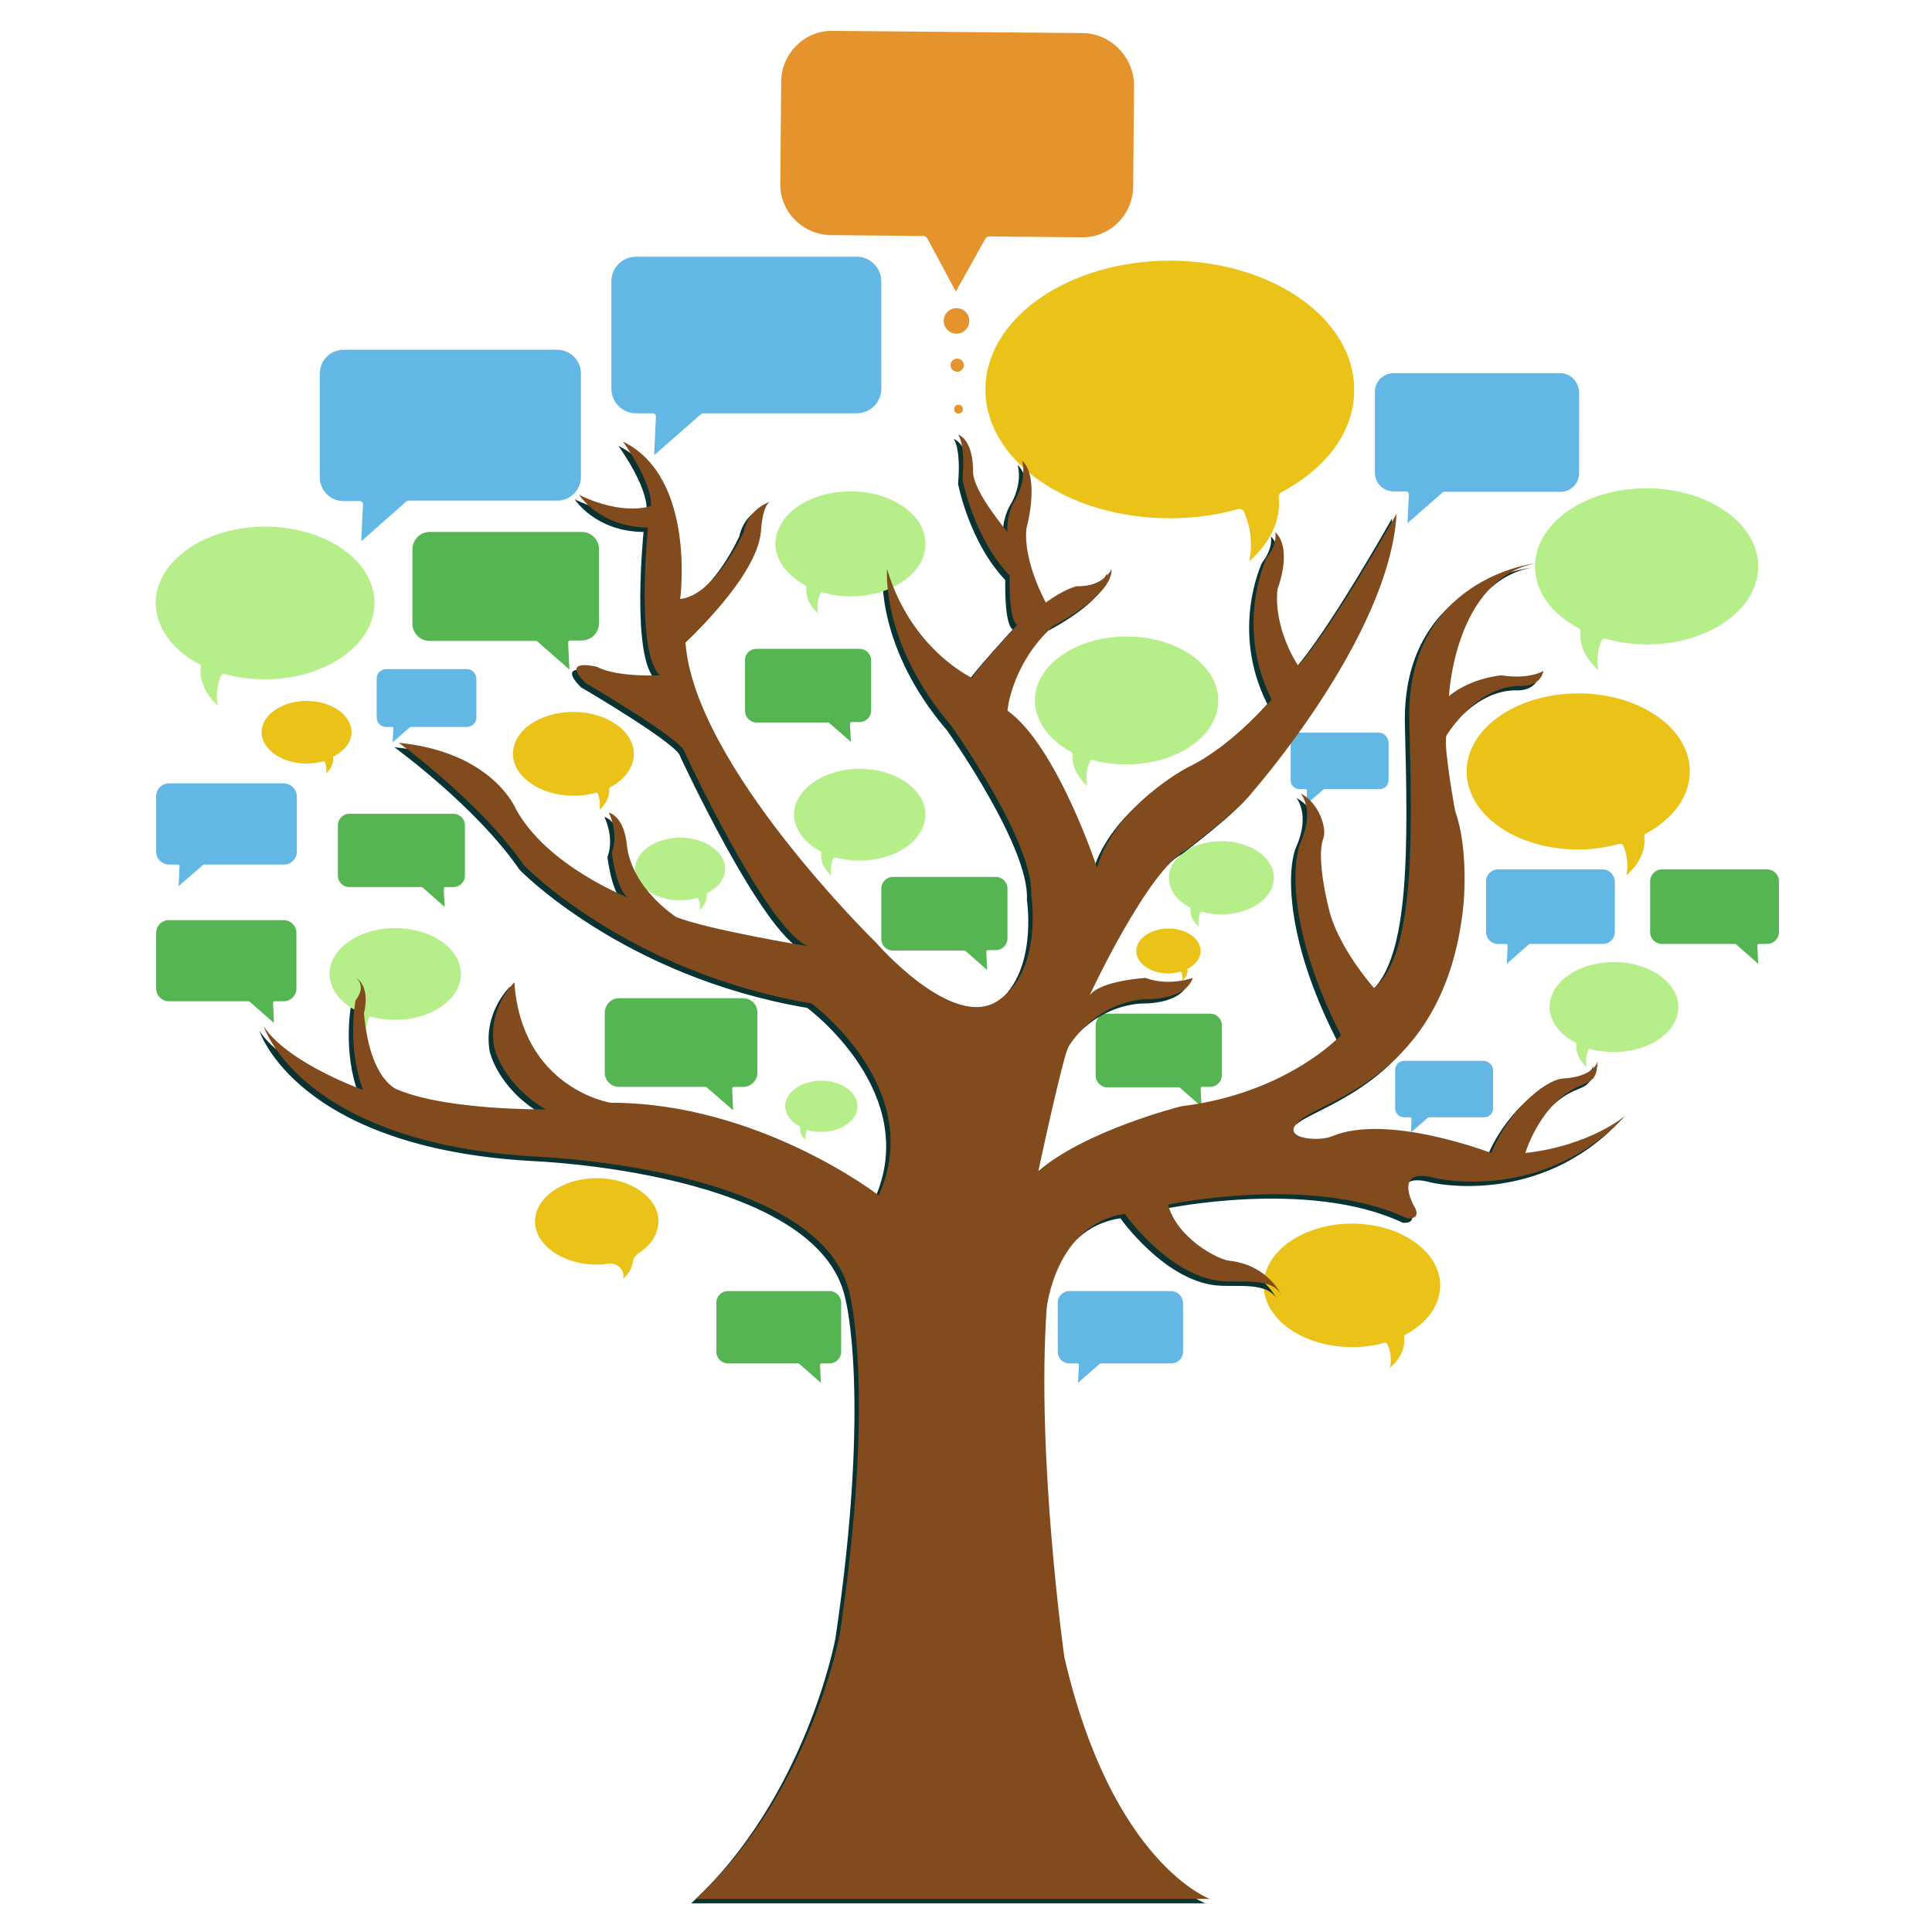
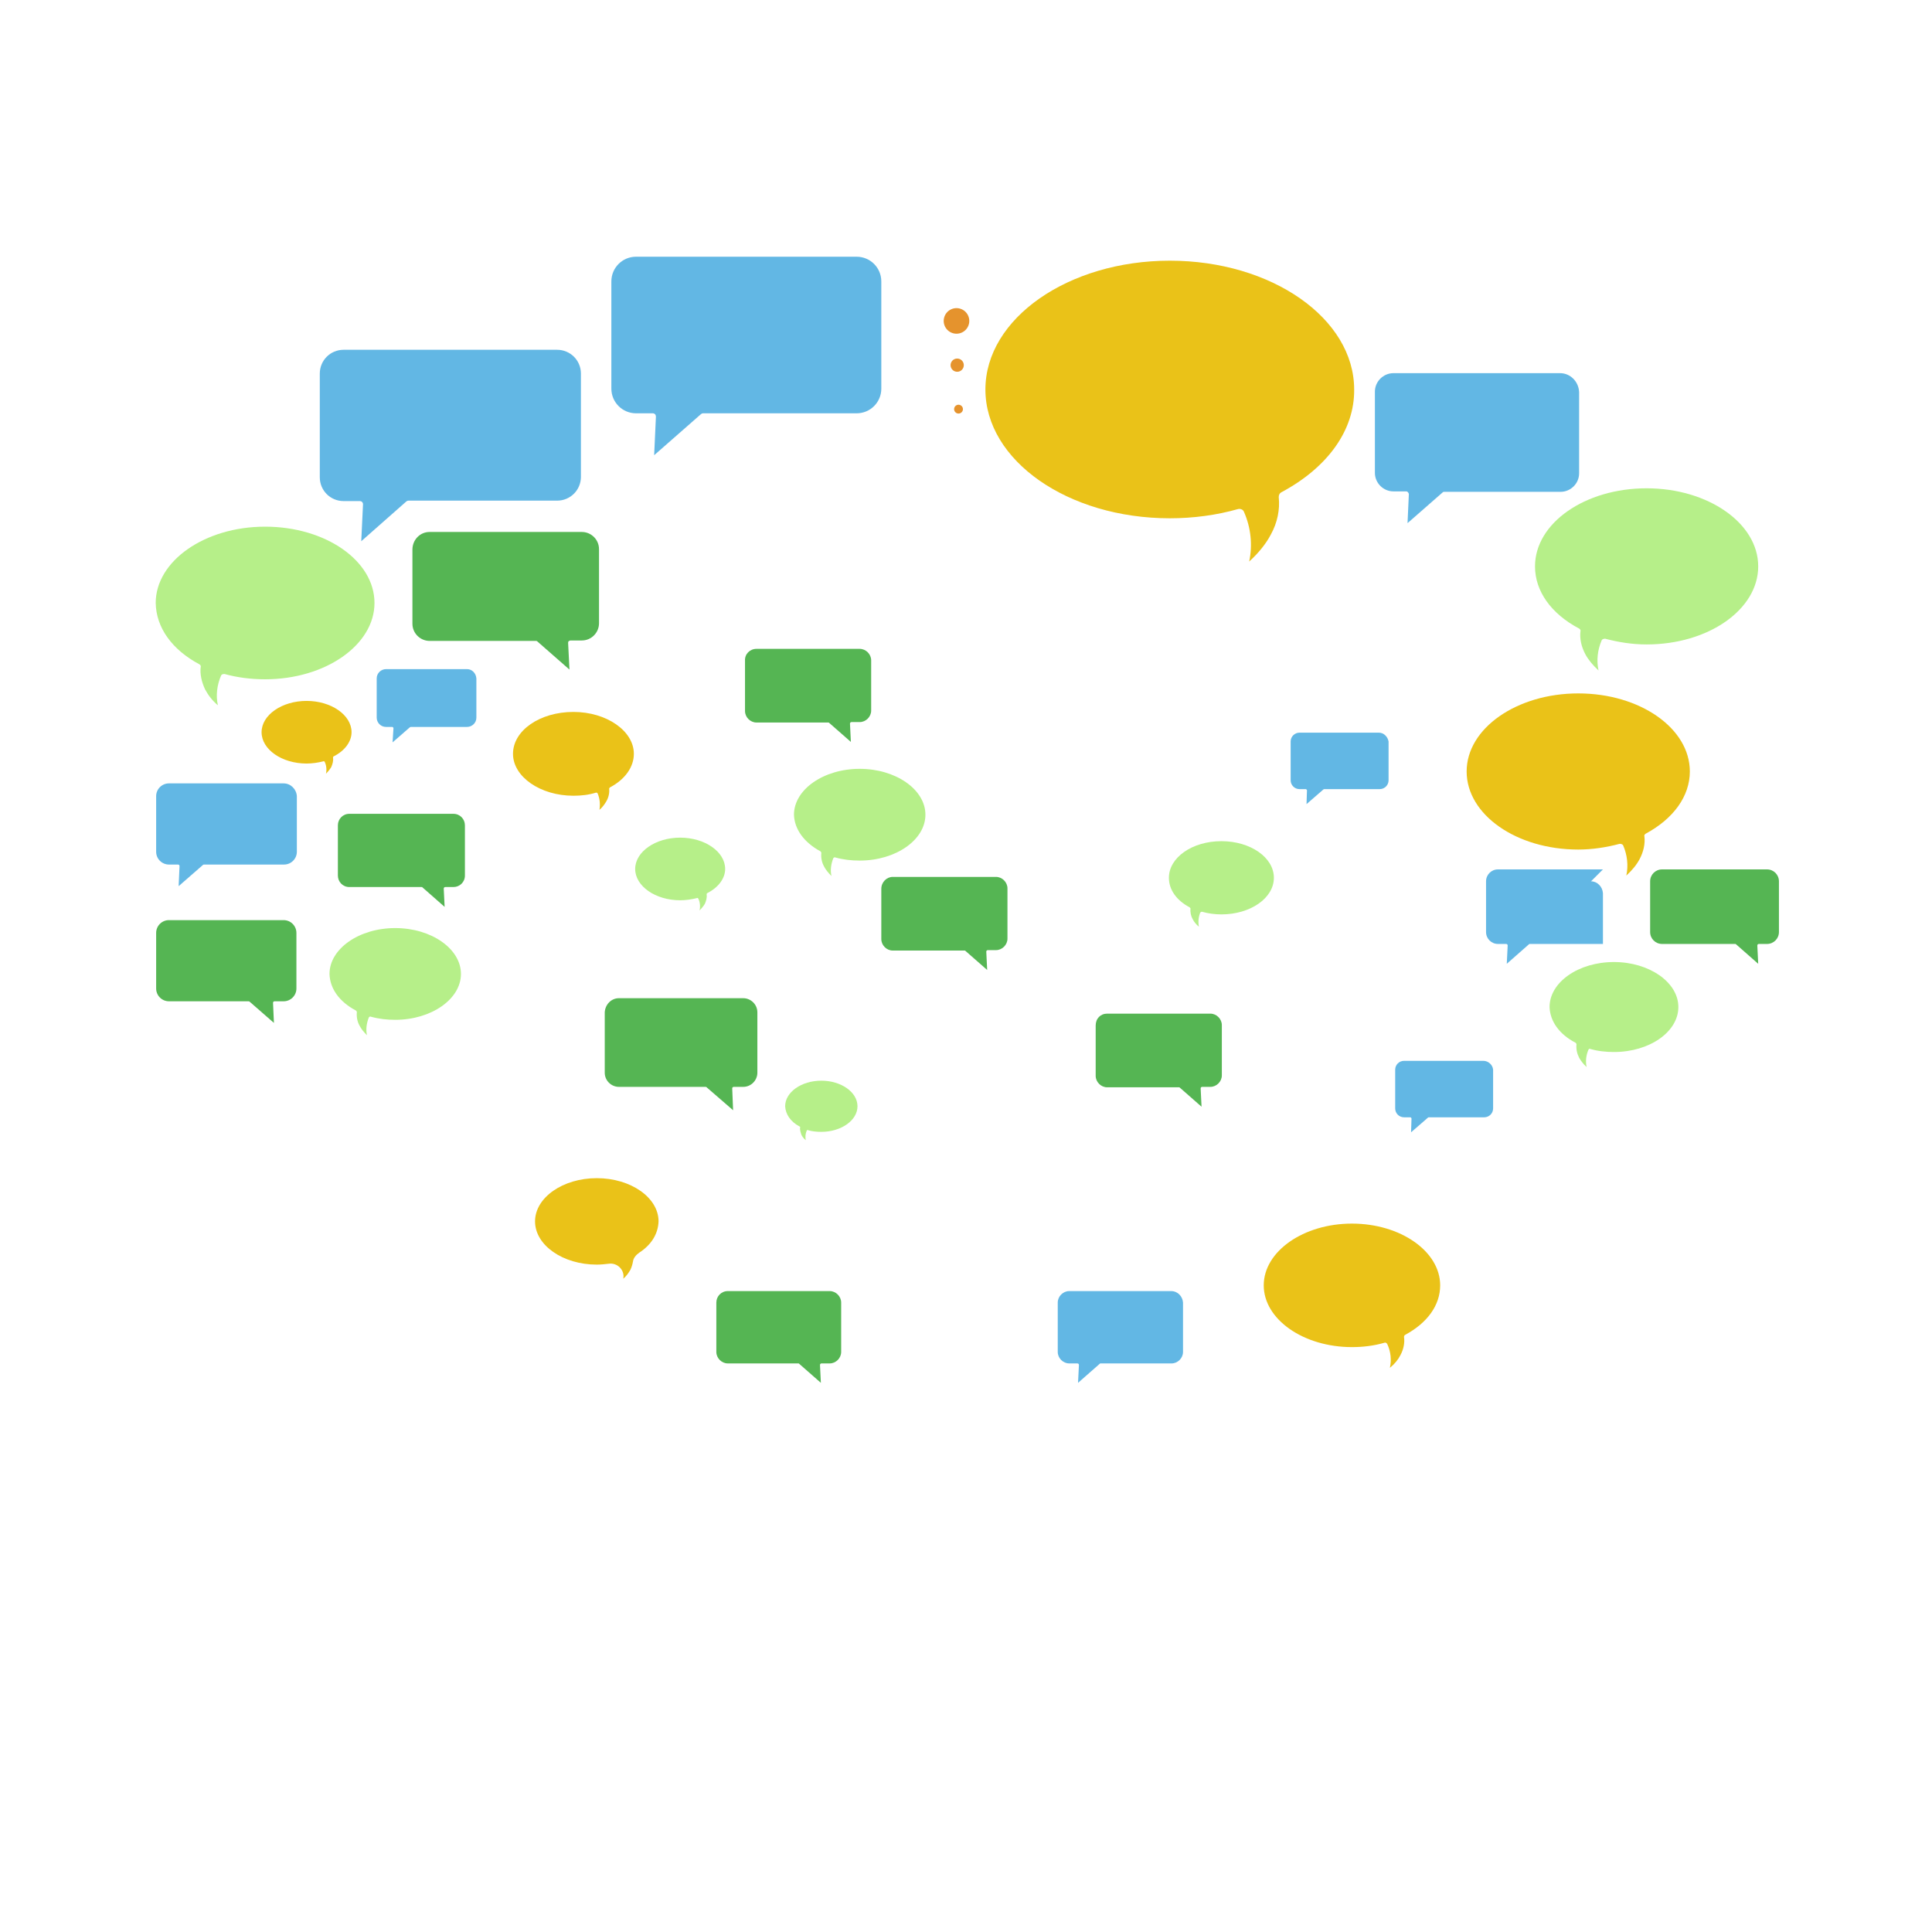
<svg xmlns="http://www.w3.org/2000/svg" id="Layer_1" viewBox="0 0 438 438">
  <style>.st0{fill:#62b7e4}.st1{fill:#55b553}.st2{fill:#eac218}.st3{fill:#b6ef89}.st5{fill:#e5932d}</style>
  <path class="st0" d="M353.7 84.6h-37.8c-2.3 0-4.2 1.9-4.2 4.2v18.4c0 2.3 1.9 4.2 4.2 4.2h2.9c.2 0 .3.1.4.2.1.1.2.3.2.4l-.3 6.6 8-7c.1-.1.2-.1.4-.1h26.3c2.3 0 4.2-1.9 4.2-4.2V88.9c-.1-2.4-2-4.3-4.3-4.3zM105.9 151.7H87.5c-1.1 0-2.1.9-2.1 2.1v8.9c0 1.1.9 2.1 2.1 2.1h1.4c.1 0 .1 0 .2.1s.1.1.1.2l-.2 3.2 3.9-3.4c.1 0 .1-.1.2-.1h12.8c1.1 0 2.1-.9 2.1-2.1v-8.9c-.1-1.2-1-2.1-2.1-2.1zM126.3 79.3H77.9c-3 0-5.4 2.4-5.4 5.4v23.5c0 3 2.4 5.4 5.4 5.4h3.7c.2 0 .4.1.5.2s.2.3.2.5l-.4 8.4 10.2-9c.1-.1.3-.2.5-.2h33.7c3 0 5.4-2.4 5.4-5.4V84.7c0-3-2.4-5.4-5.4-5.4zM194.2 58.2h-50c-3.1 0-5.6 2.5-5.6 5.6v24.3c0 3.1 2.5 5.6 5.6 5.6h3.8c.2 0 .4.1.5.2.1.1.2.3.2.6l-.4 8.7 10.6-9.3c.1-.1.3-.2.5-.2h34.8c3.1 0 5.6-2.5 5.6-5.6V63.8c0-3.1-2.5-5.6-5.6-5.6z" />
  <path class="st1" d="M97.4 120.6h34.5c2.1 0 3.9 1.7 3.9 3.9v16.8c0 2.1-1.7 3.9-3.9 3.9h-2.6c-.1 0-.3.1-.4.2s-.1.2-.1.4l.3 6-7.3-6.4c-.1-.1-.2-.1-.3-.1H97.4c-2.1 0-3.9-1.7-3.9-3.9v-16.8c0-2.2 1.7-4 3.9-4zM202.4 198.8h23.4c1.4 0 2.6 1.2 2.6 2.6v11.4c0 1.4-1.2 2.6-2.6 2.6H224c-.1 0-.2 0-.3.1-.1.1-.1.2-.1.3l.2 4.1-4.9-4.3c-.1-.1-.1-.1-.2-.1h-16.3c-1.4 0-2.6-1.2-2.6-2.6v-11.4c0-1.5 1.2-2.7 2.6-2.7zM251 229.8h23.4c1.4 0 2.6 1.2 2.6 2.6v11.4c0 1.4-1.2 2.6-2.6 2.6h-1.8c-.1 0-.2 0-.3.1-.1.1-.1.2-.1.3l.2 4.1-4.9-4.3c-.1-.1-.1-.1-.2-.1H251c-1.4 0-2.6-1.2-2.6-2.6v-11.4c0-1.6 1.1-2.7 2.6-2.7zM171.5 147.1h23.4c1.4 0 2.6 1.2 2.6 2.6v11.4c0 1.4-1.2 2.6-2.6 2.6h-1.8c-.1 0-.2 0-.3.1-.1.1-.1.2-.1.3l.2 4.1-4.9-4.3c-.1-.1-.1-.1-.2-.1h-16.3c-1.4 0-2.6-1.2-2.6-2.6v-11.4c-.1-1.5 1.1-2.7 2.6-2.7zM38.3 208.6h26c1.6 0 2.9 1.3 2.9 2.9v12.6c0 1.6-1.3 2.9-2.9 2.9h-2c-.1 0-.2 0-.3.1s-.1.2-.1.3l.2 4.5-5.5-4.8c-.1-.1-.2-.1-.3-.1h-18c-1.6 0-2.9-1.3-2.9-2.9v-12.6c0-1.6 1.3-2.9 2.9-2.9z" />
  <path class="st0" d="M64.3 177.6h-26c-1.6 0-2.9 1.3-2.9 2.9v12.6c0 1.6 1.3 2.9 2.9 2.9h2c.1 0 .2 0 .3.1s.1.2.1.3l-.2 4.5 5.5-4.8c.1-.1.2-.1.3-.1h18.1c1.6 0 2.9-1.3 2.9-2.9v-12.6c-.1-1.6-1.4-2.9-3-2.9z" />
  <path class="st1" d="M79.2 184.5h23.6c1.5 0 2.6 1.2 2.6 2.6v11.4c0 1.5-1.2 2.6-2.6 2.6H101c-.1 0-.2 0-.3.1-.1.1-.1.2-.1.3l.2 4.1-5-4.4c-.1-.1-.1-.1-.2-.1H79.2c-1.5 0-2.6-1.2-2.6-2.6v-11.4c0-1.4 1.1-2.6 2.6-2.6zM140.3 226.3h28.2c1.7 0 3.2 1.4 3.2 3.2v13.7c0 1.7-1.4 3.2-3.2 3.2h-2.1c-.1 0-.2 0-.3.1-.1.1-.1.2-.1.3l.2 4.9-6-5.2c-.1-.1-.2-.1-.3-.1h-19.6c-1.7 0-3.2-1.4-3.2-3.2v-13.7c.1-1.8 1.5-3.2 3.2-3.2z" />
-   <path class="st2" d="M269.3 219.6c-.1 0-.1.1-.1.2.1.5-.1 1-.3 1.5-.2.4-.5.7-.9 1.1.1-.7.1-1.4-.2-2 0-.1-.1-.1-.2-.1-.9.2-1.8.4-2.7.4-4 0-7.3-2.3-7.3-5.1s3.3-5.1 7.3-5.1 7.3 2.3 7.3 5.1c0 1.5-1 3-2.9 4z" />
  <path class="st3" d="M269.7 205.7c.1.1.2.2.2.3-.1.8.1 1.7.5 2.4.3.6.8 1.2 1.4 1.7-.2-1.1-.1-2.2.3-3.2.1-.1.2-.2.4-.2 1.4.4 2.9.6 4.4.6 6.6 0 11.9-3.7 11.9-8.3 0-4.6-5.3-8.3-11.9-8.3-6.6 0-11.9 3.7-11.9 8.3 0 2.7 1.7 5.1 4.7 6.7z" />
  <path class="st2" d="M75.6 171.5c-.1.1-.1.2-.1.3.1.7-.1 1.4-.4 2.1-.3.5-.7 1-1.2 1.5.2-.9.1-1.9-.3-2.7-.1-.1-.2-.2-.3-.1-1.2.3-2.5.5-3.8.5-5.6 0-10.2-3.2-10.2-7.1 0-3.9 4.6-7.1 10.2-7.1s10.2 3.2 10.2 7.1c0 2.1-1.5 4.2-4.1 5.5zM144.9 284c-.7.5-1.3 1.2-1.4 2-.1.6-.3 1.3-.6 1.9-.4.7-.9 1.4-1.6 2 .4-1.9-1.3-3.7-3.3-3.4-.9.1-1.8.2-2.7.2-7.7 0-14-4.4-14-9.8s6.3-9.8 14-9.8 14 4.4 14 9.8c-.1 2.8-1.6 5.3-4.4 7.1z" />
  <path class="st3" d="M160.3 202.5c-.1.1-.1.2-.1.3.1.7-.1 1.4-.4 2.1-.3.5-.7 1-1.2 1.5.2-.9.1-1.9-.3-2.7-.1-.1-.2-.2-.3-.1-1.2.3-2.5.5-3.8.5-5.6 0-10.2-3.2-10.2-7.1 0-3.9 4.6-7.1 10.2-7.1s10.2 3.2 10.2 7.1c0 2.1-1.5 4.2-4.1 5.5z" />
  <path class="st2" d="M318.6 302.6c-.2.1-.3.3-.3.5.2 1.3-.1 2.8-.8 4.1-.5 1-1.3 2-2.4 2.9.4-1.8.2-3.7-.6-5.4-.1-.2-.4-.4-.6-.3-2.4.7-4.9 1-7.4 1-11 0-20-6.3-20-14s9-14 20-14 20 6.3 20 14c0 4.5-2.9 8.5-7.9 11.2zM138.3 178.5c-.1.1-.2.2-.2.3.1.9-.1 1.9-.6 2.8-.4.7-.9 1.4-1.6 2 .2-1.2.1-2.5-.4-3.7-.1-.2-.2-.2-.4-.2-1.6.5-3.3.7-5.1.7-7.5 0-13.7-4.3-13.7-9.5 0-5.3 6.1-9.5 13.7-9.5 7.5 0 13.7 4.3 13.7 9.5 0 3-2 5.8-5.4 7.6z" />
  <path class="st3" d="M45.2 150.6c.2.1.4.4.3.6-.2 1.6.2 3.4 1 5.1.7 1.3 1.6 2.5 2.9 3.6-.5-2.2-.2-4.6.7-6.7.1-.3.4-.4.8-.4 2.9.8 6 1.2 9.2 1.2 13.7 0 24.8-7.8 24.8-17.3 0-9.6-11.1-17.3-24.8-17.3-13.7 0-24.8 7.8-24.8 17.3.1 5.6 3.7 10.6 9.9 13.9zM186 193c.1.1.2.2.2.4-.1 1 .1 2.1.6 3 .4.8 1 1.5 1.7 2.2-.3-1.3-.1-2.7.4-4 .1-.2.3-.3.5-.2 1.8.5 3.6.7 5.5.7 8.2 0 14.9-4.7 14.9-10.4s-6.7-10.4-14.9-10.4S180 179 180 184.7c.1 3.3 2.3 6.3 6 8.3zM357.2 236.4c.1.1.2.2.2.4-.1 1 .1 2 .6 3 .4.7 1 1.5 1.7 2.1-.3-1.3-.1-2.7.4-3.9.1-.2.3-.3.4-.2 1.7.5 3.6.7 5.4.7 8.1 0 14.6-4.6 14.6-10.2s-6.6-10.2-14.6-10.2c-8.1 0-14.6 4.6-14.6 10.2.1 3.2 2.2 6.2 5.9 8.1z" />
-   <path class="st0" d="M336.3 240.5h-18c-1.1 0-2 .9-2 2v8.8c0 1.1.9 2 2 2h1.4c.1 0 .1 0 .2.1s.1.1.1.2l-.1 3.1 3.8-3.3s.1-.1.2-.1h12.6c1.1 0 2-.9 2-2v-8.8c-.1-1.1-1.1-2-2.2-2zM363.4 197.1h-23.8c-1.5 0-2.7 1.2-2.7 2.7v11.5c0 1.5 1.2 2.7 2.7 2.7h1.8c.1 0 .2 0 .3.1.1.1.1.2.1.3l-.2 4.1 5-4.4c.1-.1.1-.1.2-.1h16.6c1.5 0 2.7-1.2 2.7-2.7v-11.5c-.1-1.5-1.3-2.7-2.7-2.7z" />
+   <path class="st0" d="M336.3 240.5h-18c-1.1 0-2 .9-2 2v8.8c0 1.1.9 2 2 2h1.4c.1 0 .1 0 .2.1s.1.1.1.2l-.1 3.1 3.8-3.3s.1-.1.2-.1h12.6c1.1 0 2-.9 2-2v-8.8c-.1-1.1-1.1-2-2.2-2zM363.4 197.1h-23.8c-1.5 0-2.7 1.2-2.7 2.7v11.5c0 1.5 1.2 2.7 2.7 2.7h1.8c.1 0 .2 0 .3.1.1.1.1.2.1.3l-.2 4.1 5-4.4c.1-.1.1-.1.2-.1h16.6v-11.5c-.1-1.5-1.3-2.7-2.7-2.7z" />
  <path class="st1" d="M376.8 197.1h23.8c1.5 0 2.7 1.2 2.7 2.7v11.5c0 1.5-1.2 2.7-2.7 2.7h-1.8c-.1 0-.2 0-.3.1-.1.1-.1.2-.1.3l.2 4.1-5-4.4c-.1-.1-.1-.1-.2-.1h-16.6c-1.5 0-2.7-1.2-2.7-2.7v-11.5c0-1.5 1.2-2.7 2.7-2.7z" />
  <path class="st0" d="M265.5 292.7h-23.1c-1.4 0-2.6 1.2-2.6 2.6v11.2c0 1.4 1.2 2.6 2.6 2.6h1.8c.1 0 .2 0 .3.1.1.1.1.2.1.3l-.2 4 4.9-4.3c.1-.1.1-.1.2-.1h16.1c1.4 0 2.6-1.2 2.6-2.6v-11.2c-.1-1.4-1.2-2.6-2.7-2.6z" />
  <path class="st1" d="M165 292.7h23.1c1.4 0 2.6 1.2 2.6 2.6v11.2c0 1.4-1.2 2.6-2.6 2.6h-1.8c-.1 0-.2 0-.3.1-.1.1-.1.2-.1.3l.2 4-4.9-4.3c-.1-.1-.1-.1-.2-.1h-16c-1.4 0-2.6-1.2-2.6-2.6v-11.2c0-1.4 1.1-2.6 2.6-2.6z" />
  <path class="st0" d="M312.6 166.1h-18c-1.1 0-2 .9-2 2v8.8c0 1.1.9 2 2 2h1.4c.1 0 .1 0 .2.1s.1.1.1.2l-.1 3.1 3.8-3.3s.1-.1.2-.1h12.6c1.1 0 2-.9 2-2v-8.8c-.2-1.1-1.1-2-2.2-2z" />
-   <path d="M273.5 431.6s-22.3-7.8-33.2-54.9c0 0-6.4-45.4-4-79.2 0 0 2-19 17.7-21.3 0 0 9.8 13.9 21.6 15.2 4.7.5 12-1 14 3.4 0 0-2.9-7-12-8-2.5-.3-11.7-5-13.8-12.7 0 0 32.8-7 54.2 3.1 0 0 3.7.5 1.4-3.1 0 0-4.7-8.7 5.1-6 0 0 24.4 5.8 43-14.2 0 0-7.8 6.8-22.7 8.5 0 0 3.5-11.8 12.8-15.4 2.8-1.1 3.4-1.9 3.6-5.4 0 0-.7 3.5-7.8 3.9-4.4.3-12.8 7.9-16.3 16.9 0 0-23.6-9.1-36.1-3.8-3.4 1.4-12.7.4-6.9-3.9 6.4-4.8 33-10.7 36.7-48.8 0 0 1.2-12.5-1.9-21 0 0-2.7-14.7-2-17.1 0 0 6.6-11.2 16.6-11.3 0 0 4.6.5 5.4-3.4 0 0-3.1 2-9.5 1 0 0-6.8.5-11.9 4.7 0 0 1.2-26.4 19.6-30.1 0 0-29.4 3.3-28.6 35.7.7 27.3 1.2 53.1-8 60.6 0 0-8.3-9.3-10.3-18.2 0 0-2.9-11.2-1.2-15.7.9-2.3-1-8.1-5.1-10.2 0 0 3.2 3.7 0 11-2.1 4.7-2.8 20.4 9.1 43.8 0 0-12.2 13.2-36.2 16.1 0 0-21.6 5.4-32.4 14.7 0 0 5.7-26.7 6.9-28.3 0 0 5.6-9.8 17.4-10.7 0 0 9 .4 10.7-4.8 0 0-5.4 2-10.7 0 0 0-10.3.6-12.7 4 0 0 13.2-28.5 22-33.1 0 0 12.3-9.3 14.9-13 0 0 31.2-35.4 32.7-63.1 0 0-14.7 26.1-22.3 34.4 0 0-5.6-8.1-4.7-17.3 0 0 3.6-9-.5-13 0 0 .7 2.5-2 6 0 0-7.3 15.2 1.2 32 0 0-9.3 10.8-19.1 15.4 0 0-16.4 8.6-20.5 22.7 0 0-9.1-27.6-20.3-35.6 0 0 .8-10.3 10.2-19.1 0 0 13.7-6.9 13.4-13 0 0-1.7 4.1-8 3.9 0 0-3 .8-6.9 3.7 0 0-5.2-9.3-4.4-16.8 0 0 3.2-11.5-1-15.4 0 0 1.4 4.2-1.9 9.5 0 0-1.7 3-1.4 6.7 0 0-7.8-9.2-7.8-13.6 0 0 .3-6.9-3.4-8.5 0 0 1.7 2 1 10.2 0 0 2.5 13.2 10.7 21.8 0 0-.3 10 1.7 11.2 0 0-9.8 10.7-10.2 12 0 0-13.9-6.4-19.3-24.7 0 0-1.5 16.8 14.6 35.6 0 0 18.8 26.4 18.1 38.4 0 0 2.7 17.1-7.6 23.9-10.3 6.8-27.6-13.2-27.6-13.2s-41.3-40.3-43.2-68.1c0 0 16.1-14.6 17.1-25 0 0 .3-6.8 2.5-7 0 0-5.2 1.3-6.4 7 0 0-6.4 14.3-14.4 15.2 0 0 3.7-27.6-13-35.7 0 0 6.6 9 6.4 14.6 0 0-6.1 2.4-16.3-2.5 0 0 4.6 7.3 15.6 7.4 0 0-2.9 28.4 2.7 33.5 0 0-9.7.5-14.2-1.9 0 0-8.5-2.2-2.7 3.6 0 0 22.2 13 22.5 15.7 0 0 18.5 40 27.9 44 0 0-22.5-3.7-29.8-6.6 0 0-10-6.3-11.2-16.3 0 0-.3-6.1-4.1-7.4 0 0 2.4 4.6.7 9.1 0 0 1 8.5 3.7 10.2 0 0-18.3-7.1-25.4-20 0 0-5.2-13-26.6-15.1 0 0 18.6 13.5 28.4 27.8 0 0 23.4 24.2 65.2 31.3 0 0 26.2 19.3 15.2 43.5 0 0-27.1-21-60.8-21 0 0-20.1-3.2-21.8-27.3 0 0-6.1 5.8-4.6 14.6 0 0 1.7 8.3 11.7 14.2 0 0-22 .3-33.4-4.4 0 0-6.4-1.7-7.8-17.4 0 0 1.7-5.9-1.9-8.1 0 0 2.7 1.7 0 5.2 0 0-2 10.5 1.7 20.3 0 0-17.1-6.1-22.5-14.4 0 0 8.3 26.4 61.5 29.5 0 0 65.6 2.3 71.4 31.5 0 0 5.8 22-2.3 76.7 0 0-6.6 36.1-32.7 60.1h116.8z" fill="#093233" />
-   <path class="st3" d="M182.6 132.7c.2.1.2.3.2.4-.1 1.1.1 2.4.7 3.5.5.9 1.1 1.7 2 2.5-.3-1.5-.2-3.1.5-4.6.1-.2.3-.3.5-.2 2 .6 4.1.9 6.3.9 9.4 0 17-5.3 17-11.9 0-6.6-7.6-11.9-17-11.9s-17 5.3-17 11.9c0 3.6 2.5 7.1 6.8 9.4zM242.9 170.5c.2.1.3.3.3.5-.2 1.4.2 2.9.9 4.2.6 1.1 1.4 2.1 2.4 3-.4-1.8-.2-3.8.6-5.6.1-.2.4-.4.6-.3 2.5.7 5.1 1 7.7 1 11.5 0 20.8-6.5 20.8-14.5s-9.3-14.5-20.8-14.5-20.8 6.5-20.8 14.5c.1 4.7 3.1 8.9 8.3 11.7z" />
  <path class="st2" d="M290.5 111.6c-.4.2-.6.6-.6 1.1.3 2.8-.3 5.8-1.8 8.5-1.1 2.1-2.8 4.2-4.9 6.1.8-3.7.4-7.7-1.2-11.3-.2-.5-.8-.7-1.3-.6-4.9 1.4-10.2 2.1-15.5 2.1-23.1 0-41.8-13.1-41.8-29.2s18.8-29.2 41.8-29.2c23.1 0 41.8 13.1 41.8 29.2.1 9.2-6 17.7-16.5 23.3z" />
  <path class="st3" d="M358 142.5c.2.1.4.4.3.6-.2 1.7.2 3.5 1.1 5.2.7 1.3 1.7 2.5 3 3.7-.5-2.3-.2-4.7.7-6.8.1-.3.5-.4.8-.4 3 .8 6.2 1.3 9.4 1.3 14 0 25.3-7.9 25.3-17.7 0-9.8-11.4-17.7-25.3-17.7-14 0-25.3 7.9-25.3 17.7 0 5.6 3.6 10.7 10 14.1z" />
  <path class="st2" d="M373.1 189c-.2.1-.4.4-.3.6.2 1.7-.2 3.5-1.1 5.2-.7 1.3-1.7 2.5-3 3.7.5-2.3.2-4.7-.7-6.8-.1-.3-.5-.4-.8-.4-3 .8-6.2 1.3-9.4 1.3-14 0-25.3-7.9-25.3-17.7 0-9.8 11.4-17.7 25.3-17.7 14 0 25.3 7.9 25.3 17.7 0 5.6-3.7 10.7-10 14.1z" />
-   <path class="st5" d="M245.5 7.5L188.7 7c-6.3-.1-11.5 5.1-11.6 11.4l-.2 23.3c-.1 6.3 5.1 11.5 11.4 11.6l21 .2c.4 0 .7.2.9.5l6.5 12.1 6.7-12c.2-.3.5-.5.9-.5l21 .2c6.3.1 11.5-5.1 11.6-11.4l.2-23.3c-.2-6.3-5.3-11.5-11.6-11.6z" />
  <ellipse transform="rotate(-71.489 216.842 72.816)" class="st5" cx="216.9" cy="72.8" rx="2.9" ry="2.9" />
  <ellipse transform="rotate(-71.489 216.991 82.79)" class="st5" cx="217" cy="82.8" rx="1.5" ry="1.5" />
  <ellipse transform="rotate(-71.489 217.272 92.774)" class="st5" cx="217.3" cy="92.8" rx="1" ry="1" />
  <path class="st3" d="M80.7 229.1c.1.1.2.2.2.4-.1 1 .1 2.1.6 3 .4.8 1 1.5 1.7 2.2-.3-1.3-.1-2.7.4-4 .1-.2.3-.3.5-.2 1.8.5 3.6.7 5.5.7 8.2 0 14.9-4.7 14.9-10.4s-6.7-10.4-14.9-10.4-14.9 4.7-14.9 10.4c.1 3.3 2.2 6.3 6 8.3zM181.3 255.4c.1 0 .1.1.1.2-.1.5.1 1.1.3 1.7.2.4.5.8 1 1.2-.2-.7-.1-1.5.2-2.2 0-.1.1-.1.2-.1 1 .3 2 .4 3.1.4 4.5 0 8.2-2.6 8.2-5.8 0-3.2-3.7-5.8-8.2-5.8-4.5 0-8.2 2.6-8.2 5.8.1 1.8 1.2 3.5 3.3 4.6z" />
-   <path d="M274.5 430.6s-22.3-7.8-33.2-54.9c0 0-6.4-45.4-4-79.2 0 0 2-19 17.7-21.3 0 0 9.8 13.9 21.6 15.2 4.7.5 12-1 14 3.4 0 0-2.9-7-12-8-2.5-.3-11.7-5-13.8-12.7 0 0 32.8-7 54.2 3.1 0 0 3.7.5 1.4-3.1 0 0-4.7-8.7 5.1-6 0 0 24.4 5.8 43-14.2 0 0-7.8 6.8-22.7 8.5 0 0 3.5-11.8 12.8-15.4 2.8-1.1 3.4-1.9 3.6-5.4 0 0-.7 3.5-7.8 3.9-4.4.3-12.8 7.9-16.3 16.9 0 0-23.6-9.1-36.1-3.8-3.4 1.4-12.7.4-6.9-3.9 6.4-4.8 33-10.7 36.7-48.8 0 0 1.2-12.5-1.9-21 0 0-2.7-14.7-2-17.1 0 0 6.6-11.2 16.6-11.3 0 0 4.6.5 5.4-3.4 0 0-3.1 2-9.5 1 0 0-6.8.5-11.9 4.7 0 0 1.2-26.4 19.6-30.1 0 0-29.4 3.3-28.6 35.7.7 27.3 1.2 53.1-8 60.6 0 0-8.3-9.3-10.3-18.2 0 0-2.9-11.2-1.2-15.7.9-2.3-1-8.1-5.1-10.2 0 0 3.2 3.7 0 11-2.1 4.7-2.8 20.4 9.1 43.8 0 0-12.2 13.2-36.2 16.1 0 0-21.6 5.4-32.4 14.7 0 0 5.7-26.7 6.9-28.3 0 0 5.6-9.8 17.4-10.7 0 0 9 .4 10.7-4.8 0 0-5.4 2-10.7 0 0 0-10.3.6-12.7 4 0 0 13.2-28.5 22-33.1 0 0 12.3-9.3 14.9-13 0 0 31.2-35.4 32.7-63.1 0 0-14.7 26.1-22.3 34.4 0 0-5.6-8.1-4.7-17.3 0 0 3.6-9-.5-13 0 0 .7 2.5-2 6 0 0-7.3 15.2 1.2 32 0 0-9.3 10.8-19.1 15.4 0 0-16.4 8.6-20.5 22.7 0 0-9.1-27.6-20.3-35.6 0 0 .8-10.3 10.2-19.1 0 0 13.7-6.9 13.4-13 0 0-1.7 4.1-8 3.9 0 0-3 .8-6.9 3.7 0 0-5.2-9.3-4.4-16.8 0 0 3.2-11.5-1-15.4 0 0 1.4 4.2-1.9 9.5 0 0-1.7 3-1.4 6.7 0 0-7.8-9.2-7.8-13.6 0 0 .3-6.9-3.4-8.5 0 0 1.7 2 1 10.2 0 0 2.5 13.2 10.7 21.8 0 0-.3 10 1.7 11.2 0 0-9.8 10.7-10.2 12 0 0-13.9-6.4-19.3-24.7 0 0-1.5 16.8 14.6 35.6 0 0 18.8 26.4 18.1 38.4 0 0 2.7 17.1-7.6 23.9-10.3 6.8-27.6-13.2-27.6-13.2s-41.3-40.3-43.2-68.1c0 0 16.1-14.6 17.1-25 0 0 .3-6.8 2.5-7 0 0-5.2 1.3-6.4 7 0 0-6.4 14.3-14.4 15.2 0 0 3.7-27.6-13-35.7 0 0 6.6 9 6.4 14.6 0 0-6.1 2.4-16.3-2.5 0 0 4.6 7.3 15.6 7.4 0 0-2.9 28.4 2.7 33.5 0 0-9.7.5-14.2-1.9 0 0-8.5-2.2-2.7 3.6 0 0 22.2 13 22.5 15.7 0 0 18.5 40 27.9 44 0 0-22.5-3.7-29.8-6.6 0 0-10-6.3-11.2-16.3 0 0-.3-6.1-4.1-7.4 0 0 2.4 4.6.7 9.1 0 0 1 8.5 3.7 10.2 0 0-18.3-7.1-25.4-20 0 0-5.2-13-26.6-15.1 0 0 18.6 13.5 28.4 27.8 0 0 23.4 24.2 65.2 31.3 0 0 26.2 19.3 15.2 43.5 0 0-27.1-21-60.8-21 0 0-20.1-3.2-21.8-27.3 0 0-6.1 5.8-4.6 14.6 0 0 1.7 8.3 11.7 14.2 0 0-22 .3-33.4-4.4 0 0-6.4-1.7-7.8-17.4 0 0 1.7-5.9-1.9-8.1 0 0 2.7 1.7 0 5.2 0 0-2 10.5 1.7 20.3 0 0-17.1-6.1-22.5-14.4 0 0 8.3 26.4 61.5 29.5 0 0 65.6 2.3 71.4 31.5 0 0 5.8 22-2.3 76.7 0 0-6.6 36.1-32.7 60.1h116.8z" fill="#824b1e" />
</svg>